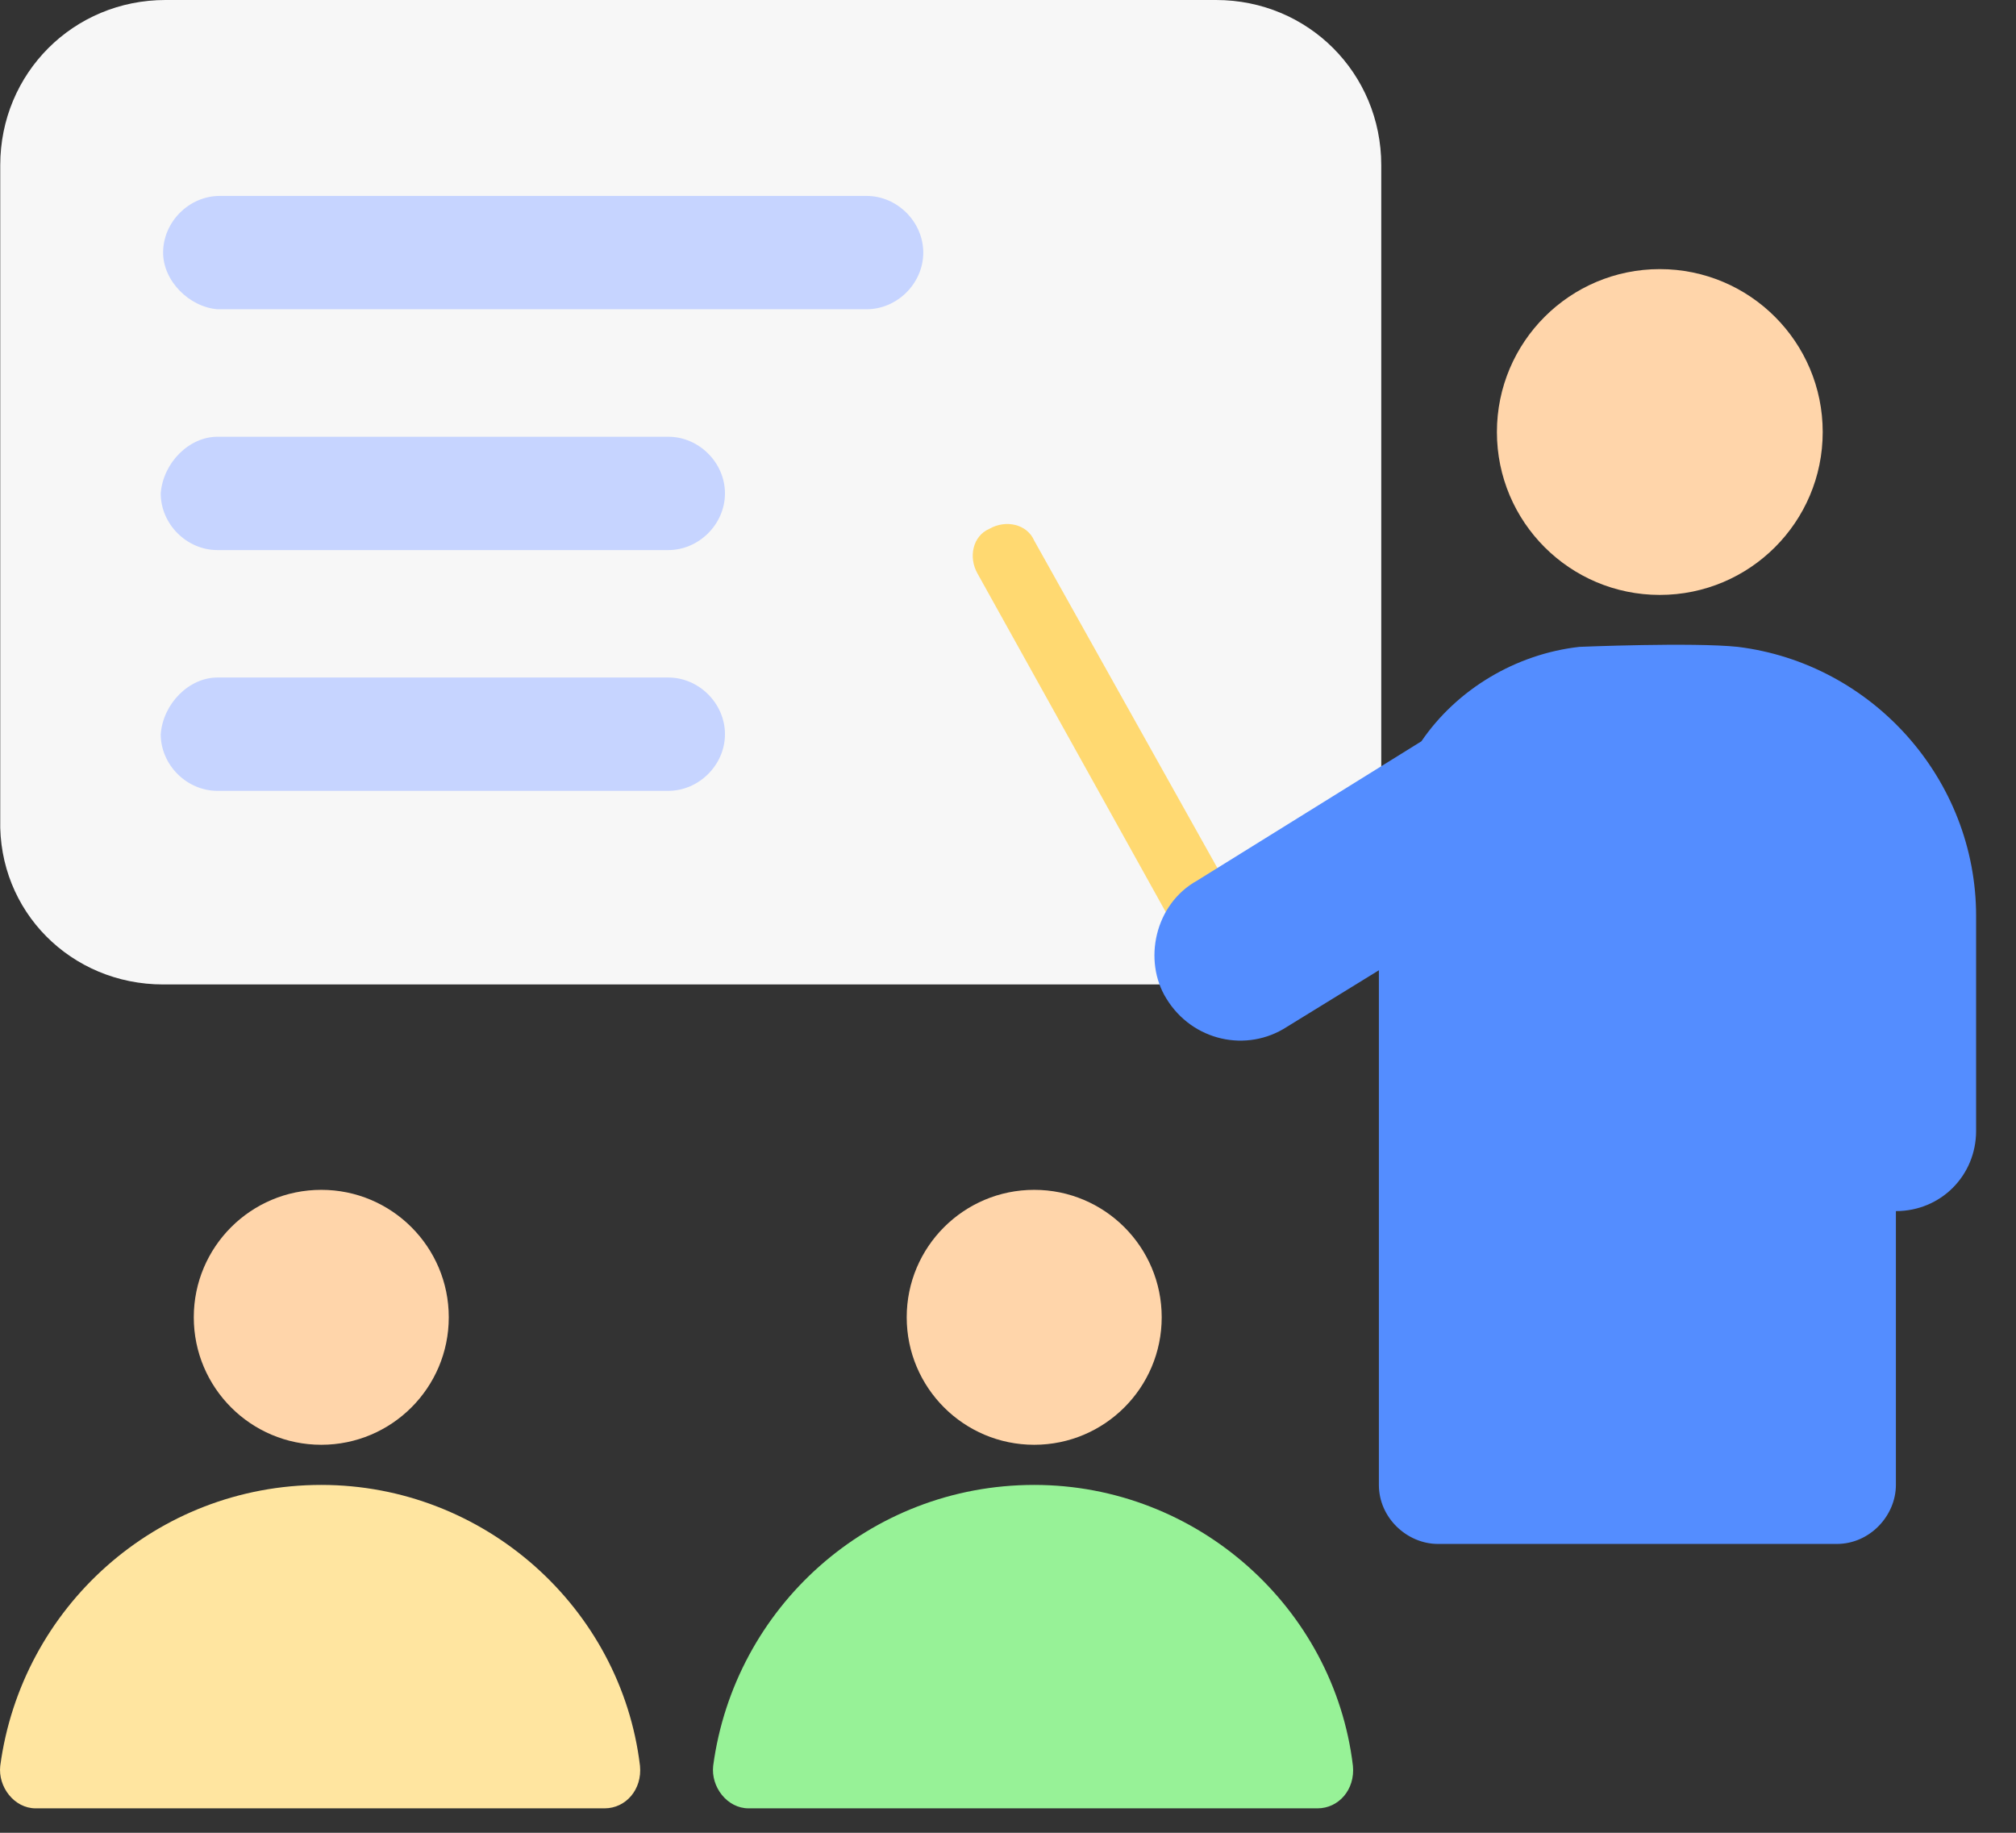
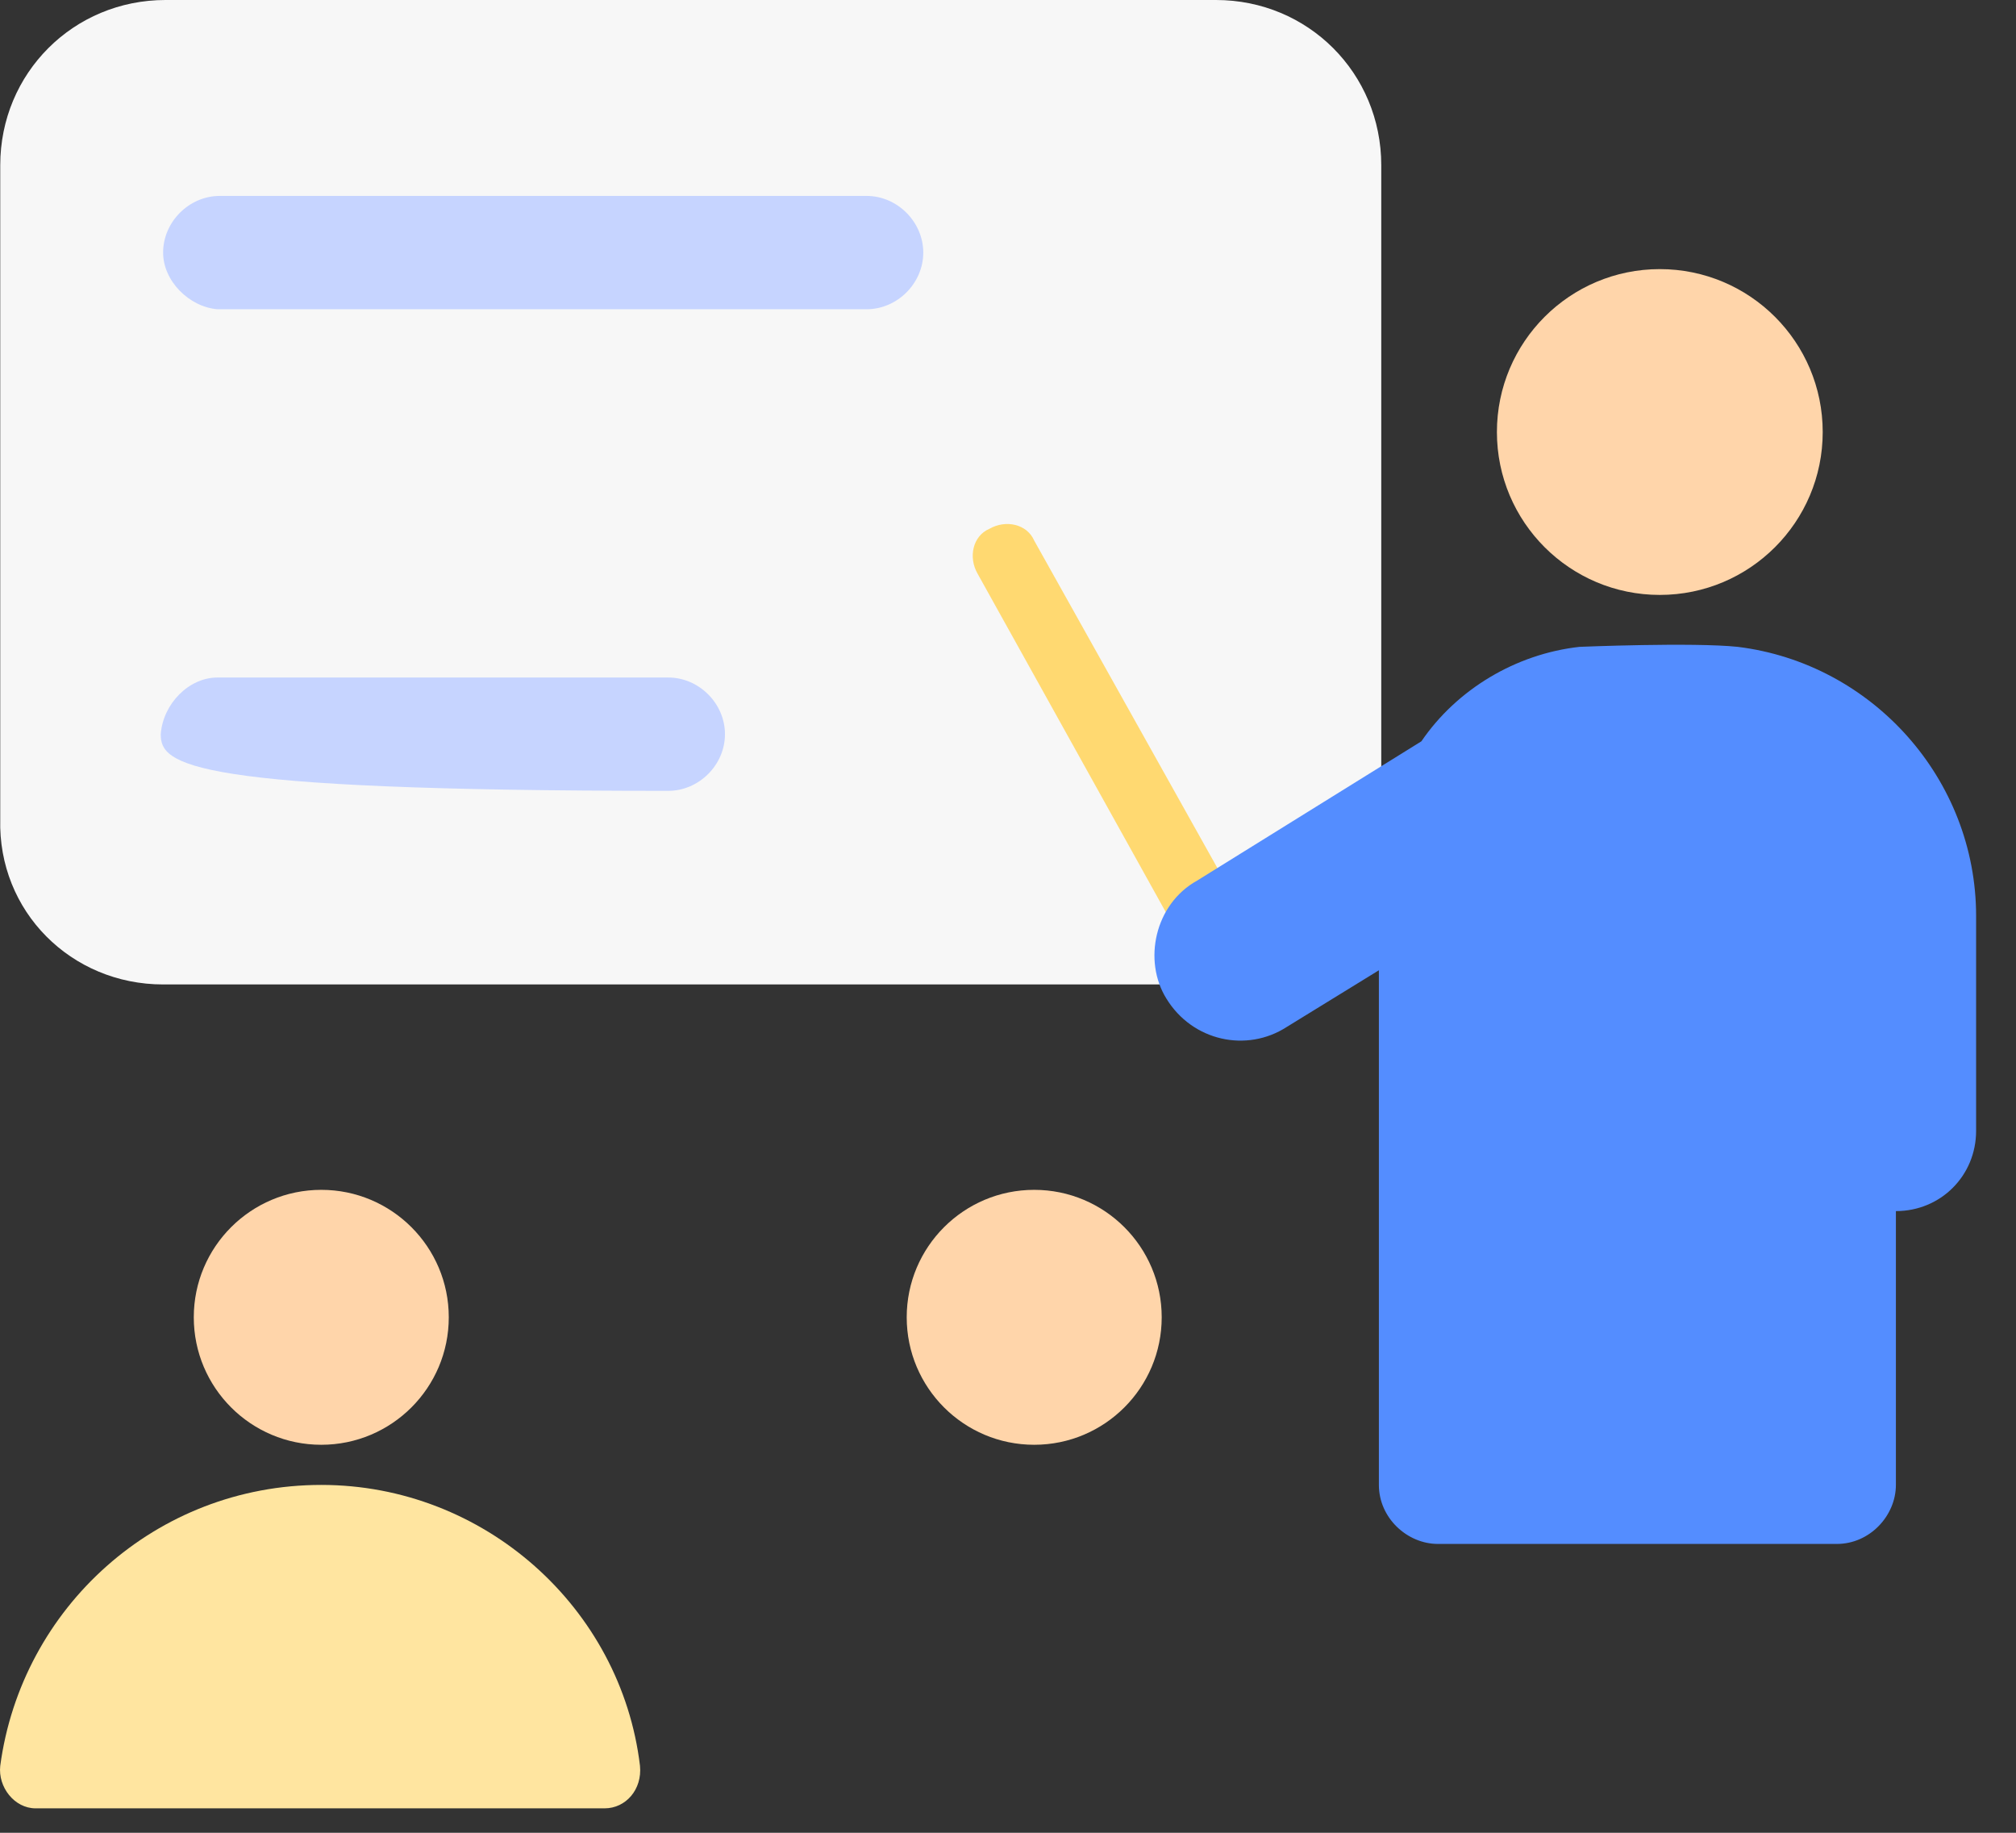
<svg xmlns="http://www.w3.org/2000/svg" width="33" height="30" viewBox="0 0 33 30" fill="none">
  <rect x="0" y="0" width="33" height="30" fill="#333333" stroke="none" />
  <path d="M2.67 16.114H19.905C21.412 16.114 22.61 14.916 22.61 13.409V2.705C22.61 1.198 21.412 0 19.905 0H2.709C1.202 0 0.004 1.198 0.004 2.705V13.409C-0.035 14.916 1.163 16.114 2.67 16.114Z" fill="#F7F7F7" />
  <path d="M27.169 9.738C28.642 9.738 29.836 8.544 29.836 7.072C29.836 5.599 28.642 4.405 27.169 4.405C25.697 4.405 24.503 5.599 24.503 7.072C24.503 8.544 25.697 9.738 27.169 9.738Z" fill="#FFD5AA" />
  <path d="M5.259 23.649C6.411 23.649 7.346 22.715 7.346 21.562C7.346 20.41 6.411 19.476 5.259 19.476C4.107 19.476 3.172 20.41 3.172 21.562C3.172 22.715 4.107 23.649 5.259 23.649Z" fill="#FFD5AA" />
  <path d="M20.059 16.152C20.136 16.152 20.291 16.152 20.368 16.075C20.639 15.959 20.716 15.611 20.561 15.341L16.929 8.849C16.813 8.579 16.465 8.501 16.195 8.656C15.924 8.772 15.847 9.12 16.002 9.39L19.634 15.921C19.75 16.037 19.866 16.114 20.059 16.152Z" fill="#FFD971" />
  <path d="M19.596 14.414L23.267 12.134C23.846 11.284 24.812 10.704 25.855 10.588C25.855 10.588 27.71 10.511 28.445 10.588C30.647 10.859 32.347 12.752 32.347 14.993V18.51C32.347 19.244 31.768 19.824 31.034 19.824V24.306C31.034 24.808 30.609 25.272 30.068 25.272H23.537C23.035 25.272 22.571 24.847 22.571 24.306V15.882L21.064 16.809C20.407 17.235 19.518 17.041 19.093 16.346C18.707 15.727 18.9 14.8 19.596 14.414Z" fill="#548DFF" />
  <path d="M2.67 4.135C2.67 3.632 3.095 3.207 3.597 3.207H14.185C14.688 3.207 15.113 3.632 15.113 4.135C15.113 4.637 14.688 5.062 14.185 5.062H3.559C3.095 5.023 2.67 4.598 2.67 4.135Z" fill="#C6D4FF" />
-   <path d="M3.559 7.149H10.939C11.442 7.149 11.867 7.574 11.867 8.076C11.867 8.579 11.442 9.004 10.939 9.004H3.559C3.056 9.004 2.631 8.579 2.631 8.076C2.67 7.574 3.095 7.149 3.559 7.149Z" fill="#C6D4FF" />
-   <path d="M3.559 11.09H10.939C11.442 11.09 11.867 11.515 11.867 12.018C11.867 12.52 11.442 12.945 10.939 12.945H3.559C3.056 12.945 2.631 12.52 2.631 12.018C2.67 11.515 3.095 11.09 3.559 11.09Z" fill="#C6D4FF" />
+   <path d="M3.559 11.09H10.939C11.442 11.09 11.867 11.515 11.867 12.018C11.867 12.52 11.442 12.945 10.939 12.945C3.056 12.945 2.631 12.52 2.631 12.018C2.67 11.515 3.095 11.09 3.559 11.09Z" fill="#C6D4FF" />
  <path d="M5.259 24.306C2.554 24.306 0.351 26.315 0.004 28.904C-0.035 29.252 0.236 29.6 0.583 29.6H9.896C10.244 29.6 10.514 29.291 10.476 28.904C10.167 26.315 7.925 24.306 5.259 24.306Z" fill="#FFE5A0" />
  <path d="M16.929 23.649C18.081 23.649 19.016 22.715 19.016 21.562C19.016 20.41 18.081 19.476 16.929 19.476C15.777 19.476 14.842 20.41 14.842 21.562C14.842 22.715 15.777 23.649 16.929 23.649Z" fill="#FFD5AA" />
-   <path d="M16.929 24.306C14.224 24.306 12.021 26.315 11.674 28.904C11.635 29.252 11.905 29.6 12.253 29.6H21.566C21.914 29.6 22.184 29.291 22.146 28.904C21.837 26.315 19.595 24.306 16.929 24.306Z" fill="#97F297" />
</svg>